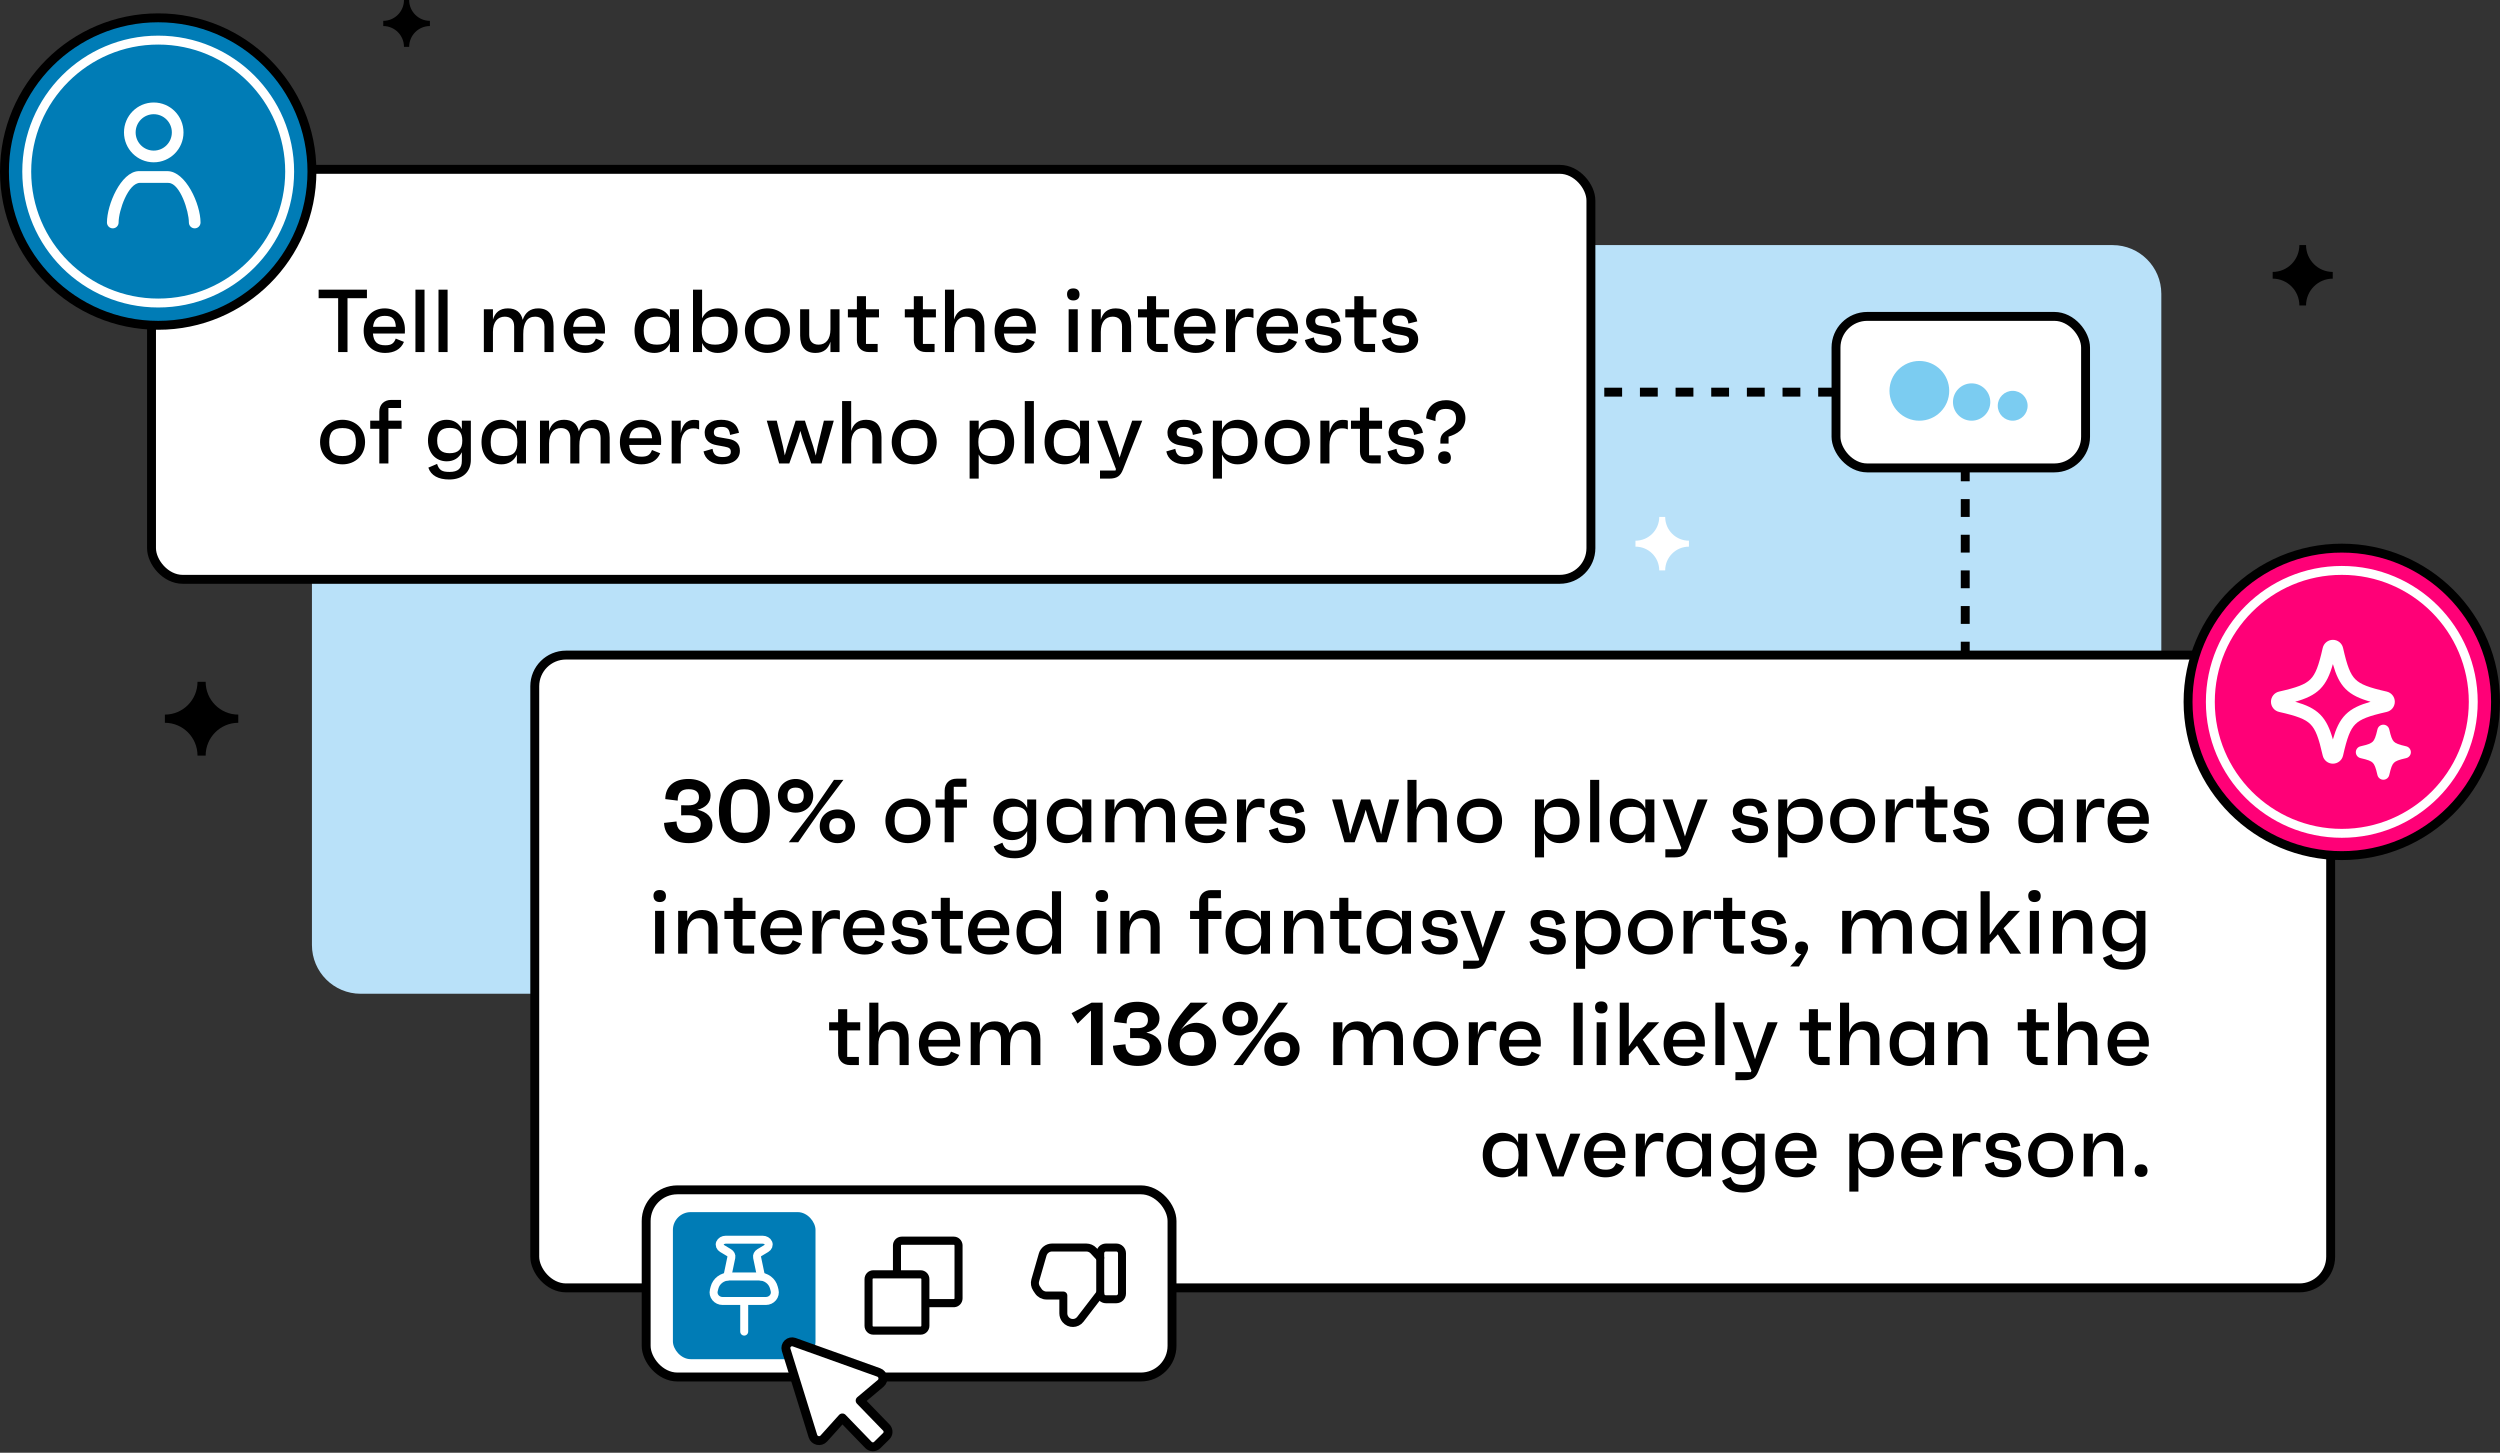
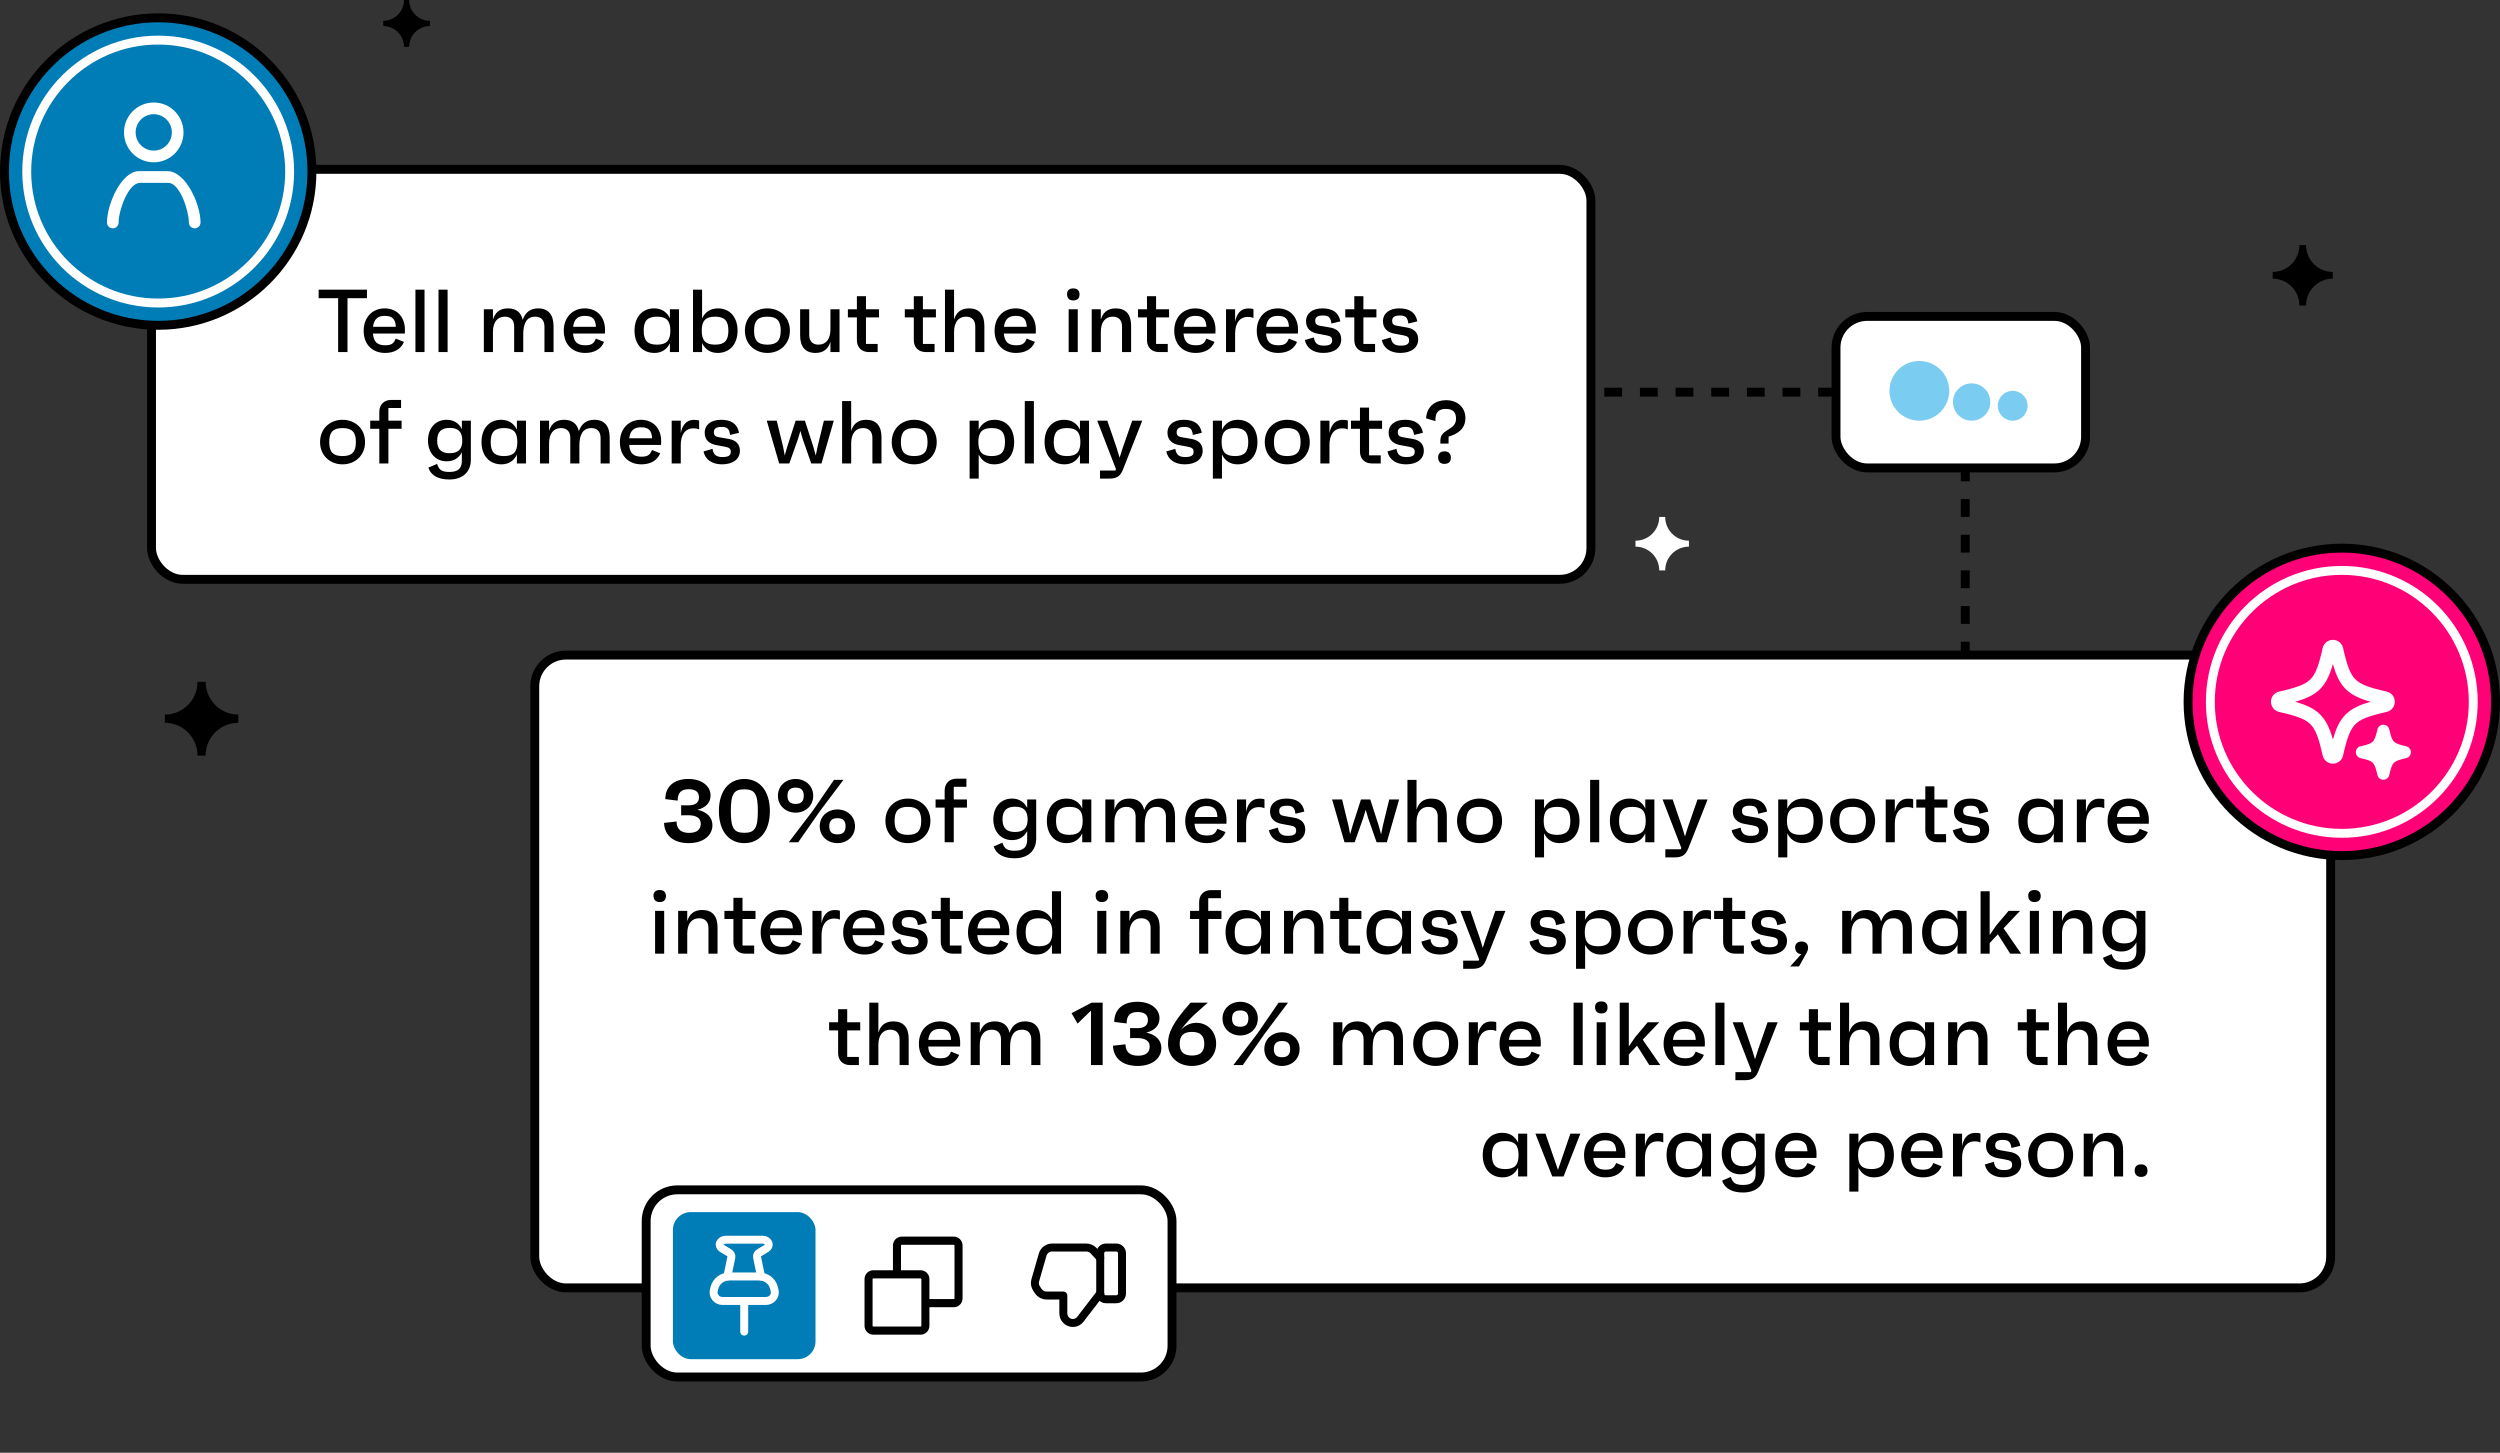
<svg xmlns="http://www.w3.org/2000/svg" width="561" height="326" viewBox="0 0 561 326" fill="none">
  <rect x="0" y="0" width="561" height="326" fill="#333333" stroke="none" />
-   <path d="M70 65.933C70 59.895 74.895 55 80.933 55H474.068C480.105 55 485 59.895 485 65.933V212.068C485 218.105 480.105 223 474.068 223H80.933C74.895 223 70 218.105 70 212.068V65.933Z" fill="#B9E1F9" />
  <rect x="34" y="38" width="323" height="92" rx="7" fill="white" stroke="black" stroke-width="2" />
  <path d="M441 104L441 152" stroke="black" stroke-width="2" stroke-dasharray="4 4" />
  <path d="M412 88H358" stroke="black" stroke-width="2" stroke-dasharray="4 4" />
  <path d="M82.34 65V66.92H77.98V79H75.88V66.92H71.5V65H82.34ZM90.865 74C90.865 74.3 90.865 74.46 90.845 74.84H83.685C83.845 76.7 84.645 77.48 86.445 77.48C87.785 77.48 88.365 77.12 88.805 75.98L90.645 76.72C89.965 78.4 88.385 79.2 86.425 79.2C83.505 79.2 81.605 77.24 81.605 74.22C81.605 71.22 83.565 69.2 86.325 69.2C89.005 69.2 90.865 71.06 90.865 74ZM86.345 70.88C84.745 70.88 83.905 71.66 83.705 73.34H88.825C88.745 71.56 88.005 70.88 86.345 70.88ZM93.224 79V65H95.264V79H93.224ZM98.4 79V65H100.44V79H98.4ZM120.776 69.2C123.036 69.2 124.216 70.6 124.216 73.2V79H122.176V73.32C122.176 71.82 121.396 71.06 120.096 71.06C118.276 71.06 117.416 72.42 117.416 74.98V79H115.376V73.24C115.376 71.8 114.576 71.06 113.276 71.06C111.656 71.06 110.616 72.26 110.616 74.48V79H108.576V69.4H110.616V71.72C111.076 70.18 112.096 69.2 113.976 69.2C115.816 69.2 116.936 70.1 117.296 71.78C117.856 70.1 119.016 69.2 120.776 69.2ZM135.768 74C135.768 74.3 135.768 74.46 135.748 74.84H128.588C128.748 76.7 129.548 77.48 131.348 77.48C132.688 77.48 133.268 77.12 133.708 75.98L135.548 76.72C134.868 78.4 133.288 79.2 131.328 79.2C128.408 79.2 126.508 77.24 126.508 74.22C126.508 71.22 128.468 69.2 131.228 69.2C133.908 69.2 135.768 71.06 135.768 74ZM131.248 70.88C129.648 70.88 128.808 71.66 128.608 73.34H133.728C133.648 71.56 132.908 70.88 131.248 70.88ZM150.326 69.4H152.366V79H150.326V77.02C149.666 78.4 148.466 79.2 146.866 79.2C144.106 79.2 142.386 77.2 142.386 74.2C142.386 71.2 144.086 69.2 146.786 69.2C148.426 69.2 149.666 70 150.326 71.42V69.4ZM147.426 77.34C149.546 77.34 150.426 76.44 150.426 74.2C150.426 71.96 149.546 71.06 147.426 71.06C145.306 71.06 144.446 71.96 144.446 74.2C144.446 76.44 145.306 77.34 147.426 77.34ZM161.089 69.2C163.809 69.2 165.509 71.2 165.509 74.2C165.509 77.2 163.789 79.2 161.029 79.2C159.409 79.2 158.209 78.38 157.549 76.98V79H155.509V65H157.549V71.44C158.209 70.02 159.449 69.2 161.089 69.2ZM160.469 77.34C162.569 77.34 163.449 76.44 163.449 74.2C163.449 71.96 162.569 71.06 160.469 71.06C158.349 71.06 157.469 71.96 157.469 74.2C157.469 76.44 158.349 77.34 160.469 77.34ZM172.192 69.2C174.992 69.2 177.252 71.16 177.252 74.2C177.252 77.24 174.992 79.2 172.192 79.2C169.412 79.2 167.152 77.24 167.152 74.2C167.152 71.16 169.412 69.2 172.192 69.2ZM172.192 77.34C174.312 77.34 175.192 76.44 175.192 74.2C175.192 71.96 174.312 71.06 172.192 71.06C170.072 71.06 169.212 71.96 169.212 74.2C169.212 76.44 170.072 77.34 172.192 77.34ZM186.35 69.4H188.39V79H186.35V76.68C185.89 78.22 184.87 79.2 182.99 79.2C180.73 79.2 179.55 77.84 179.55 75.3V69.4H181.59V75.16C181.59 76.6 182.39 77.34 183.69 77.34C185.31 77.34 186.35 76.14 186.35 73.92V69.4ZM197.245 71.22H194.325V77.18H196.945V79H194.945C193.345 79 192.285 77.94 192.285 76.34V71.22H190.265V69.4H192.285V66.46H194.325V69.4H197.245V71.22ZM210.019 71.22H207.099V77.18H209.719V79H207.719C206.119 79 205.059 77.94 205.059 76.34V71.22H203.039V69.4H205.059V66.46H207.099V69.4H210.019V71.22ZM217.452 69.2C219.712 69.2 220.892 70.56 220.892 73.1V79H218.852V73.24C218.852 71.8 218.052 71.06 216.752 71.06C215.132 71.06 214.092 72.26 214.092 74.48V79H212.052V65H214.092V71.72C214.552 70.18 215.572 69.2 217.452 69.2ZM232.447 74C232.447 74.3 232.447 74.46 232.427 74.84H225.267C225.427 76.7 226.227 77.48 228.027 77.48C229.367 77.48 229.947 77.12 230.387 75.98L232.227 76.72C231.547 78.4 229.967 79.2 228.007 79.2C225.087 79.2 223.187 77.24 223.187 74.22C223.187 71.22 225.147 69.2 227.907 69.2C230.587 69.2 232.447 71.06 232.447 74ZM227.927 70.88C226.327 70.88 225.487 71.66 225.287 73.34H230.407C230.327 71.56 229.587 70.88 227.927 70.88ZM240.846 67.42C239.966 67.42 239.466 66.92 239.446 66.04C239.426 65.18 239.946 64.72 240.846 64.72C241.726 64.72 242.226 65.18 242.246 66.04C242.266 66.92 241.766 67.42 240.846 67.42ZM239.806 79V69.4H241.846V79H239.806ZM250.382 69.2C252.642 69.2 253.822 70.56 253.822 73.1V79H251.782V73.24C251.782 71.8 250.982 71.06 249.682 71.06C248.062 71.06 247.022 72.26 247.022 74.48V79H244.982V69.4H247.022V71.72C247.482 70.18 248.502 69.2 250.382 69.2ZM262.343 71.22H259.423V77.18H262.043V79H260.043C258.443 79 257.383 77.94 257.383 76.34V71.22H255.363V69.4H257.383V66.46H259.423V69.4H262.343V71.22ZM272.76 74C272.76 74.3 272.76 74.46 272.74 74.84H265.58C265.74 76.7 266.54 77.48 268.34 77.48C269.68 77.48 270.26 77.12 270.7 75.98L272.54 76.72C271.86 78.4 270.28 79.2 268.32 79.2C265.4 79.2 263.5 77.24 263.5 74.22C263.5 71.22 265.46 69.2 268.22 69.2C270.9 69.2 272.76 71.06 272.76 74ZM268.24 70.88C266.64 70.88 265.8 71.66 265.6 73.34H270.72C270.64 71.56 269.9 70.88 268.24 70.88ZM280.139 69.22C280.559 69.22 280.979 69.24 281.279 69.38V71.36C280.999 71.24 280.699 71.12 279.979 71.12C278.159 71.12 277.159 72.58 277.159 74.84V79H275.119V69.4H277.159V72.2C277.459 70.66 278.219 69.22 280.139 69.22ZM291.275 74C291.275 74.3 291.275 74.46 291.255 74.84H284.095C284.255 76.7 285.055 77.48 286.855 77.48C288.195 77.48 288.775 77.12 289.215 75.98L291.055 76.72C290.375 78.4 288.795 79.2 286.835 79.2C283.915 79.2 282.015 77.24 282.015 74.22C282.015 71.22 283.975 69.2 286.735 69.2C289.415 69.2 291.275 71.06 291.275 74ZM286.755 70.88C285.155 70.88 284.315 71.66 284.115 73.34H289.235C289.155 71.56 288.415 70.88 286.755 70.88ZM296.954 79.2C294.674 79.2 293.154 78.06 292.814 76.3L294.834 75.72C295.034 77.12 295.754 77.56 297.094 77.56C298.354 77.56 298.934 77.2 298.934 76.42C298.934 75.7 298.654 75.42 297.514 75.22L295.774 74.9C294.234 74.64 293.074 73.82 293.074 72.1C293.074 70.32 294.494 69.2 296.754 69.2C298.994 69.2 300.414 70.1 300.774 72.12L298.774 72.6C298.594 71.08 297.974 70.8 296.834 70.8C295.674 70.8 295.134 71.18 295.134 71.98C295.134 72.64 295.394 72.98 296.314 73.12L298.494 73.5C299.994 73.76 300.974 74.6 300.974 76.14C300.974 78.02 299.434 79.2 296.954 79.2ZM308.866 71.22H305.946V77.18H308.566V79H306.566C304.966 79 303.906 77.94 303.906 76.34V71.22H301.886V69.4H303.906V66.46H305.946V69.4H308.866V71.22ZM314.22 79.2C311.94 79.2 310.42 78.06 310.08 76.3L312.1 75.72C312.3 77.12 313.02 77.56 314.36 77.56C315.62 77.56 316.2 77.2 316.2 76.42C316.2 75.7 315.92 75.42 314.78 75.22L313.04 74.9C311.5 74.64 310.34 73.82 310.34 72.1C310.34 70.32 311.76 69.2 314.02 69.2C316.26 69.2 317.68 70.1 318.04 72.12L316.04 72.6C315.86 71.08 315.24 70.8 314.1 70.8C312.94 70.8 312.4 71.18 312.4 71.98C312.4 72.64 312.66 72.98 313.58 73.12L315.76 73.5C317.26 73.76 318.24 74.6 318.24 76.14C318.24 78.02 316.7 79.2 314.22 79.2ZM76.86 94.2C79.66 94.2 81.92 96.16 81.92 99.2C81.92 102.24 79.66 104.2 76.86 104.2C74.08 104.2 71.82 102.24 71.82 99.2C71.82 96.16 74.08 94.2 76.86 94.2ZM76.86 102.34C78.98 102.34 79.86 101.44 79.86 99.2C79.86 96.96 78.98 96.06 76.86 96.06C74.74 96.06 73.88 96.96 73.88 99.2C73.88 101.44 74.74 102.34 76.86 102.34ZM90.118 94.4V96.22H87.158V104H85.118V96.22H83.078V94.4H85.118V92.4C85.118 90.8 86.178 89.74 87.778 89.74H89.998V91.56H87.158V94.4H90.118ZM103.639 94.4H105.659V103.18C105.659 105.88 103.839 107.6 100.819 107.6C98.379 107.6 96.719 106.72 96.119 104.94L98.079 104.1C98.539 105.54 99.219 105.9 100.879 105.9C102.779 105.9 103.639 105.12 103.639 103.42V101.48C102.999 102.76 101.839 103.52 100.259 103.52C97.739 103.52 96.039 101.62 96.039 98.86C96.039 96.1 97.719 94.2 100.239 94.2C101.819 94.2 102.999 94.98 103.639 96.3V94.4ZM100.899 101.7C102.819 101.7 103.739 100.8 103.739 98.88C103.739 96.94 102.839 96.02 100.919 96.02C98.999 96.02 98.099 96.94 98.099 98.88C98.099 100.8 98.999 101.7 100.899 101.7ZM115.99 94.4H118.03V104H115.99V102.02C115.33 103.4 114.13 104.2 112.53 104.2C109.77 104.2 108.05 102.2 108.05 99.2C108.05 96.2 109.75 94.2 112.45 94.2C114.09 94.2 115.33 95 115.99 96.42V94.4ZM113.09 102.34C115.21 102.34 116.09 101.44 116.09 99.2C116.09 96.96 115.21 96.06 113.09 96.06C110.97 96.06 110.11 96.96 110.11 99.2C110.11 101.44 110.97 102.34 113.09 102.34ZM133.373 94.2C135.633 94.2 136.813 95.6 136.813 98.2V104H134.773V98.32C134.773 96.82 133.993 96.06 132.693 96.06C130.873 96.06 130.013 97.42 130.013 99.98V104H127.973V98.24C127.973 96.8 127.173 96.06 125.873 96.06C124.253 96.06 123.213 97.26 123.213 99.48V104H121.173V94.4H123.213V96.72C123.673 95.18 124.693 94.2 126.573 94.2C128.413 94.2 129.533 95.1 129.893 96.78C130.453 95.1 131.613 94.2 133.373 94.2ZM148.365 99C148.365 99.3 148.365 99.46 148.345 99.84H141.185C141.345 101.7 142.145 102.48 143.945 102.48C145.285 102.48 145.865 102.12 146.305 100.98L148.145 101.72C147.465 103.4 145.885 104.2 143.925 104.2C141.005 104.2 139.105 102.24 139.105 99.22C139.105 96.22 141.065 94.2 143.825 94.2C146.505 94.2 148.365 96.06 148.365 99ZM143.845 95.88C142.245 95.88 141.405 96.66 141.205 98.34H146.325C146.245 96.56 145.505 95.88 143.845 95.88ZM155.744 94.22C156.164 94.22 156.584 94.24 156.884 94.38V96.36C156.604 96.24 156.304 96.12 155.584 96.12C153.764 96.12 152.764 97.58 152.764 99.84V104H150.724V94.4H152.764V97.2C153.064 95.66 153.824 94.22 155.744 94.22ZM162.013 104.2C159.733 104.2 158.213 103.06 157.873 101.3L159.893 100.72C160.093 102.12 160.813 102.56 162.153 102.56C163.413 102.56 163.993 102.2 163.993 101.42C163.993 100.7 163.713 100.42 162.573 100.22L160.833 99.9C159.293 99.64 158.133 98.82 158.133 97.1C158.133 95.32 159.553 94.2 161.813 94.2C164.053 94.2 165.473 95.1 165.833 97.12L163.833 97.6C163.653 96.08 163.033 95.8 161.893 95.8C160.733 95.8 160.193 96.18 160.193 96.98C160.193 97.64 160.453 97.98 161.373 98.12L163.553 98.5C165.053 98.76 166.033 99.6 166.033 101.14C166.033 103.02 164.493 104.2 162.013 104.2ZM184.882 94.4H187.102L184.342 104H182.042L180.122 98.5L179.602 96.7L179.062 98.52L177.122 104H174.842L172.062 94.4H174.302L175.722 100.24L176.102 102.2L176.662 100.24L178.542 94.4H180.622L182.502 100.22L183.062 102.24L183.462 100.24L184.882 94.4ZM194.366 94.2C196.626 94.2 197.806 95.56 197.806 98.1V104H195.766V98.24C195.766 96.8 194.966 96.06 193.666 96.06C192.046 96.06 191.006 97.26 191.006 99.48V104H188.966V90H191.006V96.72C191.466 95.18 192.486 94.2 194.366 94.2ZM205.141 94.2C207.941 94.2 210.201 96.16 210.201 99.2C210.201 102.24 207.941 104.2 205.141 104.2C202.361 104.2 200.101 102.24 200.101 99.2C200.101 96.16 202.361 94.2 205.141 94.2ZM205.141 102.34C207.261 102.34 208.141 101.44 208.141 99.2C208.141 96.96 207.261 96.06 205.141 96.06C203.021 96.06 202.161 96.96 202.161 99.2C202.161 101.44 203.021 102.34 205.141 102.34ZM223.16 94.2C225.88 94.2 227.58 96.2 227.58 99.2C227.58 102.2 225.86 104.2 223.1 104.2C221.48 104.2 220.28 103.38 219.62 101.98V107.4H217.58V94.4H219.62V96.44C220.28 95.02 221.52 94.2 223.16 94.2ZM222.54 102.34C224.64 102.34 225.52 101.44 225.52 99.2C225.52 96.96 224.64 96.06 222.54 96.06C220.42 96.06 219.54 96.96 219.54 99.2C219.54 101.44 220.42 102.34 222.54 102.34ZM229.962 104V90H232.002V104H229.962ZM242.338 94.4H244.378V104H242.338V102.02C241.678 103.4 240.478 104.2 238.878 104.2C236.118 104.2 234.398 102.2 234.398 99.2C234.398 96.2 236.098 94.2 238.798 94.2C240.438 94.2 241.678 95 242.338 96.42V94.4ZM239.438 102.34C241.558 102.34 242.438 101.44 242.438 99.2C242.438 96.96 241.558 96.06 239.438 96.06C237.318 96.06 236.458 96.96 236.458 99.2C236.458 101.44 237.318 102.34 239.438 102.34ZM254.061 94.4H256.321L252.001 105.36C251.421 106.82 250.661 107.4 248.901 107.4H246.841V105.58H250.321L250.441 105.18L250.401 105.22L246.221 94.4H248.481L250.561 100.46L251.241 102.7L251.961 100.44L254.061 94.4ZM265.86 104.2C263.58 104.2 262.06 103.06 261.72 101.3L263.74 100.72C263.94 102.12 264.66 102.56 266 102.56C267.26 102.56 267.84 102.2 267.84 101.42C267.84 100.7 267.56 100.42 266.42 100.22L264.68 99.9C263.14 99.64 261.98 98.82 261.98 97.1C261.98 95.32 263.4 94.2 265.66 94.2C267.9 94.2 269.32 95.1 269.68 97.12L267.68 97.6C267.5 96.08 266.88 95.8 265.74 95.8C264.58 95.8 264.04 96.18 264.04 96.98C264.04 97.64 264.3 97.98 265.22 98.12L267.4 98.5C268.9 98.76 269.88 99.6 269.88 101.14C269.88 103.02 268.34 104.2 265.86 104.2ZM277.749 94.2C280.469 94.2 282.169 96.2 282.169 99.2C282.169 102.2 280.449 104.2 277.689 104.2C276.069 104.2 274.869 103.38 274.209 101.98V107.4H272.169V94.4H274.209V96.44C274.869 95.02 276.109 94.2 277.749 94.2ZM277.129 102.34C279.229 102.34 280.109 101.44 280.109 99.2C280.109 96.96 279.229 96.06 277.129 96.06C275.009 96.06 274.129 96.96 274.129 99.2C274.129 101.44 275.009 102.34 277.129 102.34ZM288.852 94.2C291.652 94.2 293.912 96.16 293.912 99.2C293.912 102.24 291.652 104.2 288.852 104.2C286.072 104.2 283.812 102.24 283.812 99.2C283.812 96.16 286.072 94.2 288.852 94.2ZM288.852 102.34C290.972 102.34 291.852 101.44 291.852 99.2C291.852 96.96 290.972 96.06 288.852 96.06C286.732 96.06 285.872 96.96 285.872 99.2C285.872 101.44 286.732 102.34 288.852 102.34ZM301.31 94.22C301.73 94.22 302.15 94.24 302.45 94.38V96.36C302.17 96.24 301.87 96.12 301.15 96.12C299.33 96.12 298.33 97.58 298.33 99.84V104H296.29V94.4H298.33V97.2C298.63 95.66 299.39 94.22 301.31 94.22ZM310.136 96.22H307.216V102.18H309.836V104H307.836C306.236 104 305.176 102.94 305.176 101.34V96.22H303.156V94.4H305.176V91.46H307.216V94.4H310.136V96.22ZM315.489 104.2C313.209 104.2 311.689 103.06 311.349 101.3L313.369 100.72C313.569 102.12 314.289 102.56 315.629 102.56C316.889 102.56 317.469 102.2 317.469 101.42C317.469 100.7 317.189 100.42 316.049 100.22L314.309 99.9C312.769 99.64 311.609 98.82 311.609 97.1C311.609 95.32 313.029 94.2 315.289 94.2C317.529 94.2 318.949 95.1 319.309 97.12L317.309 97.6C317.129 96.08 316.509 95.8 315.369 95.8C314.209 95.8 313.669 96.18 313.669 96.98C313.669 97.64 313.929 97.98 314.849 98.12L317.029 98.5C318.529 98.76 319.509 99.6 319.509 101.14C319.509 103.02 317.969 104.2 315.489 104.2ZM320.018 93.88C320.158 91.1 322.198 89.8 324.498 89.8C327.038 89.8 328.838 91.42 328.838 93.8C328.838 96.4 326.898 97.42 325.058 97.98V99.54H323.218V98.86C323.218 96.16 326.738 96.64 326.738 93.96C326.738 92.48 326.018 91.76 324.438 91.76C322.978 91.76 321.998 92.42 322.118 94.5L320.018 93.88ZM324.138 104.1C323.238 104.1 322.718 103.58 322.718 102.68C322.698 101.78 323.218 101.28 324.138 101.28C325.058 101.28 325.558 101.78 325.578 102.68C325.598 103.58 325.078 104.1 324.138 104.1Z" fill="black" />
  <rect x="120" y="147" width="403" height="142" rx="7" fill="white" stroke="black" stroke-width="2" />
  <rect x="145" y="267" width="118" height="42" rx="7" fill="white" stroke="black" stroke-width="2" />
  <g clip-path="url(#clip0_211_2712)">
    <path fill-rule="evenodd" clip-rule="evenodd" d="M215.994 279.338C215.916 278.31 215.068 277.5 214.034 277.5H202.343L202.189 277.506C201.175 277.585 200.377 278.445 200.377 279.494V285.044H195.966C194.88 285.044 194 285.936 194 287.037V297.507C194 298.608 194.88 299.5 195.966 299.5H206.594C207.68 299.5 208.56 298.607 208.56 297.507V293.341H214.034L214.187 293.335C215.201 293.256 216 292.396 216 291.348V279.494L215.994 279.338ZM208.56 291.509V287.037C208.56 285.937 207.68 285.044 206.594 285.044H202.184V279.494L202.192 279.442C202.213 279.378 202.272 279.332 202.343 279.332H214.034L214.084 279.34C214.147 279.362 214.193 279.422 214.193 279.494V291.348L214.185 291.399C214.164 291.463 214.104 291.509 214.034 291.509H208.56ZM201.298 286.875H206.594C206.682 286.875 206.754 286.948 206.754 287.037V297.506C206.754 297.595 206.682 297.668 206.594 297.668H195.966C195.878 297.668 195.807 297.596 195.807 297.506V287.037C195.807 286.947 195.878 286.875 195.966 286.875H201.263C201.268 286.875 201.274 286.875 201.28 286.875C201.286 286.875 201.292 286.875 201.298 286.875Z" fill="black" />
  </g>
  <rect x="151" y="272" width="32" height="33" rx="4" fill="#007CB6" />
  <path d="M167 298.813V291.938" stroke="white" stroke-width="1.788" stroke-linecap="round" stroke-linejoin="round" />
  <path fill-rule="evenodd" clip-rule="evenodd" d="M170.32 286.438H163.674C162.089 286.438 160.71 287.478 160.335 288.955L160.182 289.556C160.036 290.13 160.173 290.737 160.553 291.201C160.933 291.666 161.515 291.938 162.13 291.938H171.87C172.485 291.938 173.067 291.666 173.447 291.201C173.827 290.737 173.964 290.13 173.818 289.556L173.665 288.955C173.289 287.475 171.907 286.435 170.32 286.438Z" stroke="white" stroke-width="1.788" stroke-linecap="round" stroke-linejoin="round" />
  <path d="M170.781 286.437L169.887 282.147C169.803 281.742 170.007 281.333 170.418 281.086L171.95 280.167C172.423 279.883 172.617 279.389 172.429 278.94C172.242 278.49 171.717 278.188 171.125 278.188H162.875C162.283 278.188 161.758 278.49 161.571 278.94C161.383 279.389 161.577 279.883 162.05 280.167L163.582 281.086C163.993 281.333 164.197 281.742 164.113 282.147L163.219 286.437" stroke="white" stroke-width="1.788" stroke-linecap="round" stroke-linejoin="round" />
-   <path d="M193.019 314.294L198.906 320.362C199.154 320.626 199.287 320.977 199.278 321.339C199.268 321.701 199.116 322.045 198.854 322.295L196.821 324.292C196.557 324.537 196.21 324.669 195.851 324.663C195.491 324.656 195.149 324.511 194.894 324.258L189.025 318.184L184.866 322.801C184.118 323.63 182.751 323.33 182.42 322.264L176.406 302.884C176.334 302.639 176.331 302.378 176.397 302.132C176.463 301.885 176.596 301.662 176.781 301.486C176.965 301.31 177.195 301.188 177.444 301.134C177.694 301.079 177.953 301.095 178.194 301.178L197.17 307.971C198.216 308.345 198.462 309.713 197.612 310.429L193.019 314.294Z" fill="white" stroke="black" stroke-width="2" stroke-linecap="round" stroke-linejoin="round" />
  <path fill-rule="evenodd" clip-rule="evenodd" d="M248.18 279.944H250.488C251.2 279.944 251.778 280.522 251.778 281.235V290.265C251.778 290.977 251.2 291.555 250.488 291.555H248.18C247.468 291.555 246.889 290.977 246.889 290.265V281.235C246.889 280.522 247.468 279.944 248.18 279.944V279.944Z" stroke="black" stroke-width="1.788" stroke-linecap="round" stroke-linejoin="round" />
  <path d="M246.889 290.245L242.429 296.052C241.599 297.134 239.979 297.161 239.112 296.108V296.108C238.788 295.716 238.612 295.222 238.612 294.714V290.716H234.828C234.094 290.716 233.408 290.349 233 289.739L232.598 289.139C232.237 288.6 232.132 287.929 232.312 287.307L233.973 281.536C234.244 280.593 235.106 279.944 236.086 279.944H243.772C244.384 279.944 244.968 280.199 245.383 280.646L246.889 282.267" stroke="black" stroke-width="1.788" stroke-linecap="round" stroke-linejoin="round" />
  <path d="M156.491 181.72C158.651 182.16 159.871 183.44 159.871 185.18C159.871 187.42 157.891 189.2 154.551 189.2C151.131 189.2 149.111 187.46 149.011 184.66L151.811 184.34C151.851 186.08 152.831 186.9 154.631 186.9C156.291 186.9 157.251 186.22 157.251 184.86C157.251 183.6 156.291 182.9 154.251 182.94L152.851 182.96V180.7L154.311 180.72C156.131 180.76 156.851 180.04 156.851 178.92C156.851 177.72 156.071 177.1 154.551 177.1C152.931 177.1 152.071 177.8 152.071 179.66L149.291 179.32C149.311 176.46 151.271 174.8 154.491 174.8C157.511 174.8 159.451 176.4 159.451 178.52C159.451 180.12 158.371 181.24 156.491 181.72ZM167.02 174.8C170.4 174.8 172.76 177.4 172.76 182C172.76 186.6 170.4 189.2 167.02 189.2C163.66 189.2 161.32 186.6 161.32 182C161.32 177.4 163.66 174.8 167.02 174.8ZM167.02 186.88C169.4 186.88 170.06 185.82 170.06 182C170.06 178.18 169.4 177.12 167.02 177.12C164.66 177.12 164 178.18 164 182C164 185.82 164.66 186.88 167.02 186.88ZM178.546 182.36C176.366 182.36 174.566 180.84 174.566 178.56C174.566 176.32 176.366 174.8 178.546 174.8C180.706 174.8 182.486 176.32 182.486 178.56C182.486 180.84 180.706 182.36 178.546 182.36ZM187.146 175H189.266L183.986 182.02L179.126 189H177.006L182.426 181.88L187.146 175ZM178.546 180.4C179.786 180.4 180.366 179.8 180.366 178.56C180.366 177.34 179.786 176.74 178.546 176.74C177.306 176.74 176.706 177.34 176.706 178.56C176.706 179.8 177.306 180.4 178.546 180.4ZM187.926 189.2C185.746 189.2 183.946 187.68 183.946 185.4C183.946 183.16 185.746 181.64 187.926 181.64C190.086 181.64 191.866 183.16 191.866 185.4C191.866 187.68 190.086 189.2 187.926 189.2ZM187.926 187.24C189.166 187.24 189.746 186.66 189.746 185.4C189.746 184.18 189.166 183.6 187.926 183.6C186.686 183.6 186.086 184.18 186.086 185.4C186.086 186.66 186.686 187.24 187.926 187.24ZM203.723 179.2C206.523 179.2 208.783 181.16 208.783 184.2C208.783 187.24 206.523 189.2 203.723 189.2C200.943 189.2 198.683 187.24 198.683 184.2C198.683 181.16 200.943 179.2 203.723 179.2ZM203.723 187.34C205.843 187.34 206.723 186.44 206.723 184.2C206.723 181.96 205.843 181.06 203.723 181.06C201.603 181.06 200.743 181.96 200.743 184.2C200.743 186.44 201.603 187.34 203.723 187.34ZM216.982 179.4V181.22H214.022V189H211.982V181.22H209.942V179.4H211.982V177.4C211.982 175.8 213.042 174.74 214.642 174.74H216.862V176.56H214.022V179.4H216.982ZM230.502 179.4H232.522V188.18C232.522 190.88 230.702 192.6 227.682 192.6C225.242 192.6 223.582 191.72 222.982 189.94L224.942 189.1C225.402 190.54 226.082 190.9 227.742 190.9C229.642 190.9 230.502 190.12 230.502 188.42V186.48C229.862 187.76 228.702 188.52 227.122 188.52C224.602 188.52 222.902 186.62 222.902 183.86C222.902 181.1 224.582 179.2 227.102 179.2C228.682 179.2 229.862 179.98 230.502 181.3V179.4ZM227.762 186.7C229.682 186.7 230.602 185.8 230.602 183.88C230.602 181.94 229.702 181.02 227.782 181.02C225.862 181.02 224.962 181.94 224.962 183.88C224.962 185.8 225.862 186.7 227.762 186.7ZM242.854 179.4H244.894V189H242.854V187.02C242.194 188.4 240.994 189.2 239.394 189.2C236.634 189.2 234.914 187.2 234.914 184.2C234.914 181.2 236.614 179.2 239.314 179.2C240.954 179.2 242.194 180 242.854 181.42V179.4ZM239.954 187.34C242.074 187.34 242.954 186.44 242.954 184.2C242.954 181.96 242.074 181.06 239.954 181.06C237.834 181.06 236.974 181.96 236.974 184.2C236.974 186.44 237.834 187.34 239.954 187.34ZM260.237 179.2C262.497 179.2 263.677 180.6 263.677 183.2V189H261.637V183.32C261.637 181.82 260.857 181.06 259.557 181.06C257.737 181.06 256.877 182.42 256.877 184.98V189H254.837V183.24C254.837 181.8 254.037 181.06 252.737 181.06C251.117 181.06 250.077 182.26 250.077 184.48V189H248.037V179.4H250.077V181.72C250.537 180.18 251.557 179.2 253.437 179.2C255.277 179.2 256.397 180.1 256.757 181.78C257.317 180.1 258.477 179.2 260.237 179.2ZM275.228 184C275.228 184.3 275.228 184.46 275.208 184.84H268.048C268.208 186.7 269.008 187.48 270.808 187.48C272.148 187.48 272.728 187.12 273.168 185.98L275.008 186.72C274.328 188.4 272.748 189.2 270.788 189.2C267.868 189.2 265.968 187.24 265.968 184.22C265.968 181.22 267.928 179.2 270.688 179.2C273.368 179.2 275.228 181.06 275.228 184ZM270.708 180.88C269.108 180.88 268.268 181.66 268.068 183.34H273.188C273.108 181.56 272.368 180.88 270.708 180.88ZM282.607 179.22C283.027 179.22 283.447 179.24 283.747 179.38V181.36C283.467 181.24 283.167 181.12 282.447 181.12C280.627 181.12 279.627 182.58 279.627 184.84V189H277.587V179.4H279.627V182.2C279.927 180.66 280.687 179.22 282.607 179.22ZM288.876 189.2C286.596 189.2 285.076 188.06 284.736 186.3L286.756 185.72C286.956 187.12 287.676 187.56 289.016 187.56C290.276 187.56 290.856 187.2 290.856 186.42C290.856 185.7 290.576 185.42 289.436 185.22L287.696 184.9C286.156 184.64 284.996 183.82 284.996 182.1C284.996 180.32 286.416 179.2 288.676 179.2C290.916 179.2 292.336 180.1 292.696 182.12L290.696 182.6C290.516 181.08 289.896 180.8 288.756 180.8C287.596 180.8 287.056 181.18 287.056 181.98C287.056 182.64 287.316 182.98 288.236 183.12L290.416 183.5C291.916 183.76 292.896 184.6 292.896 186.14C292.896 188.02 291.356 189.2 288.876 189.2ZM311.745 179.4H313.965L311.205 189H308.905L306.985 183.5L306.465 181.7L305.925 183.52L303.985 189H301.705L298.925 179.4H301.165L302.585 185.24L302.965 187.2L303.525 185.24L305.405 179.4H307.485L309.365 185.22L309.925 187.24L310.325 185.24L311.745 179.4ZM321.23 179.2C323.49 179.2 324.67 180.56 324.67 183.1V189H322.63V183.24C322.63 181.8 321.83 181.06 320.53 181.06C318.91 181.06 317.87 182.26 317.87 184.48V189H315.83V175H317.87V181.72C318.33 180.18 319.35 179.2 321.23 179.2ZM332.005 179.2C334.805 179.2 337.065 181.16 337.065 184.2C337.065 187.24 334.805 189.2 332.005 189.2C329.225 189.2 326.965 187.24 326.965 184.2C326.965 181.16 329.225 179.2 332.005 179.2ZM332.005 187.34C334.125 187.34 335.005 186.44 335.005 184.2C335.005 181.96 334.125 181.06 332.005 181.06C329.885 181.06 329.025 181.96 329.025 184.2C329.025 186.44 329.885 187.34 332.005 187.34ZM350.023 179.2C352.743 179.2 354.443 181.2 354.443 184.2C354.443 187.2 352.723 189.2 349.963 189.2C348.343 189.2 347.143 188.38 346.483 186.98V192.4H344.443V179.4H346.483V181.44C347.143 180.02 348.383 179.2 350.023 179.2ZM349.403 187.34C351.503 187.34 352.383 186.44 352.383 184.2C352.383 181.96 351.503 181.06 349.403 181.06C347.283 181.06 346.403 181.96 346.403 184.2C346.403 186.44 347.283 187.34 349.403 187.34ZM356.826 189V175H358.866V189H356.826ZM369.201 179.4H371.241V189H369.201V187.02C368.541 188.4 367.341 189.2 365.741 189.2C362.981 189.2 361.261 187.2 361.261 184.2C361.261 181.2 362.961 179.2 365.661 179.2C367.301 179.2 368.541 180 369.201 181.42V179.4ZM366.301 187.34C368.421 187.34 369.301 186.44 369.301 184.2C369.301 181.96 368.421 181.06 366.301 181.06C364.181 181.06 363.321 181.96 363.321 184.2C363.321 186.44 364.181 187.34 366.301 187.34ZM380.924 179.4H383.184L378.864 190.36C378.284 191.82 377.524 192.4 375.764 192.4H373.704V190.58H377.184L377.304 190.18L377.264 190.22L373.084 179.4H375.344L377.424 185.46L378.104 187.7L378.824 185.44L380.924 179.4ZM392.724 189.2C390.444 189.2 388.924 188.06 388.584 186.3L390.604 185.72C390.804 187.12 391.524 187.56 392.864 187.56C394.124 187.56 394.704 187.2 394.704 186.42C394.704 185.7 394.424 185.42 393.284 185.22L391.544 184.9C390.004 184.64 388.844 183.82 388.844 182.1C388.844 180.32 390.264 179.2 392.524 179.2C394.764 179.2 396.184 180.1 396.544 182.12L394.544 182.6C394.364 181.08 393.744 180.8 392.604 180.8C391.444 180.8 390.904 181.18 390.904 181.98C390.904 182.64 391.164 182.98 392.084 183.12L394.264 183.5C395.764 183.76 396.744 184.6 396.744 186.14C396.744 188.02 395.204 189.2 392.724 189.2ZM404.613 179.2C407.333 179.2 409.033 181.2 409.033 184.2C409.033 187.2 407.313 189.2 404.553 189.2C402.933 189.2 401.733 188.38 401.073 186.98V192.4H399.033V179.4H401.073V181.44C401.733 180.02 402.973 179.2 404.613 179.2ZM403.993 187.34C406.093 187.34 406.973 186.44 406.973 184.2C406.973 181.96 406.093 181.06 403.993 181.06C401.873 181.06 400.993 181.96 400.993 184.2C400.993 186.44 401.873 187.34 403.993 187.34ZM415.715 179.2C418.515 179.2 420.775 181.16 420.775 184.2C420.775 187.24 418.515 189.2 415.715 189.2C412.935 189.2 410.675 187.24 410.675 184.2C410.675 181.16 412.935 179.2 415.715 179.2ZM415.715 187.34C417.835 187.34 418.715 186.44 418.715 184.2C418.715 181.96 417.835 181.06 415.715 181.06C413.595 181.06 412.735 181.96 412.735 184.2C412.735 186.44 413.595 187.34 415.715 187.34ZM428.174 179.22C428.594 179.22 429.014 179.24 429.314 179.38V181.36C429.034 181.24 428.734 181.12 428.014 181.12C426.194 181.12 425.194 182.58 425.194 184.84V189H423.154V179.4H425.194V182.2C425.494 180.66 426.254 179.22 428.174 179.22ZM436.999 181.22H434.079V187.18H436.699V189H434.699C433.099 189 432.039 187.94 432.039 186.34V181.22H430.019V179.4H432.039V176.46H434.079V179.4H436.999V181.22ZM442.353 189.2C440.073 189.2 438.553 188.06 438.213 186.3L440.233 185.72C440.433 187.12 441.153 187.56 442.493 187.56C443.753 187.56 444.333 187.2 444.333 186.42C444.333 185.7 444.053 185.42 442.913 185.22L441.173 184.9C439.633 184.64 438.473 183.82 438.473 182.1C438.473 180.32 439.893 179.2 442.153 179.2C444.393 179.2 445.813 180.1 446.173 182.12L444.173 182.6C443.993 181.08 443.373 180.8 442.233 180.8C441.073 180.8 440.533 181.18 440.533 181.98C440.533 182.64 440.793 182.98 441.713 183.12L443.893 183.5C445.393 183.76 446.373 184.6 446.373 186.14C446.373 188.02 444.833 189.2 442.353 189.2ZM460.862 179.4H462.902V189H460.862V187.02C460.202 188.4 459.002 189.2 457.402 189.2C454.642 189.2 452.922 187.2 452.922 184.2C452.922 181.2 454.622 179.2 457.322 179.2C458.962 179.2 460.202 180 460.862 181.42V179.4ZM457.962 187.34C460.082 187.34 460.962 186.44 460.962 184.2C460.962 181.96 460.082 181.06 457.962 181.06C455.842 181.06 454.982 181.96 454.982 184.2C454.982 186.44 455.842 187.34 457.962 187.34ZM471.064 179.22C471.484 179.22 471.904 179.24 472.204 179.38V181.36C471.924 181.24 471.624 181.12 470.904 181.12C469.084 181.12 468.084 182.58 468.084 184.84V189H466.044V179.4H468.084V182.2C468.384 180.66 469.144 179.22 471.064 179.22ZM482.201 184C482.201 184.3 482.201 184.46 482.181 184.84H475.021C475.181 186.7 475.981 187.48 477.781 187.48C479.121 187.48 479.701 187.12 480.141 185.98L481.981 186.72C481.301 188.4 479.721 189.2 477.761 189.2C474.841 189.2 472.941 187.24 472.941 184.22C472.941 181.22 474.901 179.2 477.661 179.2C480.341 179.2 482.201 181.06 482.201 184ZM477.681 180.88C476.081 180.88 475.241 181.66 475.041 183.34H480.161C480.081 181.56 479.341 180.88 477.681 180.88ZM148.041 202.42C147.161 202.42 146.661 201.92 146.641 201.04C146.621 200.18 147.141 199.72 148.041 199.72C148.921 199.72 149.421 200.18 149.441 201.04C149.461 201.92 148.961 202.42 148.041 202.42ZM147.001 214V204.4H149.041V214H147.001ZM157.577 204.2C159.837 204.2 161.017 205.56 161.017 208.1V214H158.977V208.24C158.977 206.8 158.177 206.06 156.877 206.06C155.257 206.06 154.217 207.26 154.217 209.48V214H152.177V204.4H154.217V206.72C154.677 205.18 155.697 204.2 157.577 204.2ZM169.538 206.22H166.618V212.18H169.238V214H167.238C165.638 214 164.578 212.94 164.578 211.34V206.22H162.558V204.4H164.578V201.46H166.618V204.4H169.538V206.22ZM179.955 209C179.955 209.3 179.955 209.46 179.935 209.84H172.775C172.935 211.7 173.735 212.48 175.535 212.48C176.875 212.48 177.455 212.12 177.895 210.98L179.735 211.72C179.055 213.4 177.475 214.2 175.515 214.2C172.595 214.2 170.695 212.24 170.695 209.22C170.695 206.22 172.655 204.2 175.415 204.2C178.095 204.2 179.955 206.06 179.955 209ZM175.435 205.88C173.835 205.88 172.995 206.66 172.795 208.34H177.915C177.835 206.56 177.095 205.88 175.435 205.88ZM187.334 204.22C187.754 204.22 188.174 204.24 188.474 204.38V206.36C188.194 206.24 187.894 206.12 187.174 206.12C185.354 206.12 184.354 207.58 184.354 209.84V214H182.314V204.4H184.354V207.2C184.654 205.66 185.414 204.22 187.334 204.22ZM198.471 209C198.471 209.3 198.471 209.46 198.451 209.84H191.291C191.451 211.7 192.251 212.48 194.051 212.48C195.391 212.48 195.971 212.12 196.411 210.98L198.251 211.72C197.571 213.4 195.991 214.2 194.031 214.2C191.111 214.2 189.211 212.24 189.211 209.22C189.211 206.22 191.171 204.2 193.931 204.2C196.611 204.2 198.471 206.06 198.471 209ZM193.951 205.88C192.351 205.88 191.511 206.66 191.311 208.34H196.431C196.351 206.56 195.611 205.88 193.951 205.88ZM204.15 214.2C201.87 214.2 200.35 213.06 200.01 211.3L202.03 210.72C202.23 212.12 202.95 212.56 204.29 212.56C205.55 212.56 206.13 212.2 206.13 211.42C206.13 210.7 205.85 210.42 204.71 210.22L202.97 209.9C201.43 209.64 200.27 208.82 200.27 207.1C200.27 205.32 201.69 204.2 203.95 204.2C206.19 204.2 207.61 205.1 207.97 207.12L205.97 207.6C205.79 206.08 205.17 205.8 204.03 205.8C202.87 205.8 202.33 206.18 202.33 206.98C202.33 207.64 202.59 207.98 203.51 208.12L205.69 208.5C207.19 208.76 208.17 209.6 208.17 211.14C208.17 213.02 206.63 214.2 204.15 214.2ZM216.062 206.22H213.142V212.18H215.762V214H213.762C212.162 214 211.102 212.94 211.102 211.34V206.22H209.082V204.4H211.102V201.46H213.142V204.4H216.062V206.22ZM226.478 209C226.478 209.3 226.478 209.46 226.458 209.84H219.298C219.458 211.7 220.258 212.48 222.058 212.48C223.398 212.48 223.978 212.12 224.418 210.98L226.258 211.72C225.578 213.4 223.998 214.2 222.038 214.2C219.118 214.2 217.218 212.24 217.218 209.22C217.218 206.22 219.178 204.2 221.938 204.2C224.618 204.2 226.478 206.06 226.478 209ZM221.958 205.88C220.358 205.88 219.518 206.66 219.318 208.34H224.438C224.358 206.56 223.618 205.88 221.958 205.88ZM236.057 200H238.097V214H236.057V211.98C235.397 213.38 234.197 214.2 232.577 214.2C229.817 214.2 228.097 212.2 228.097 209.2C228.097 206.2 229.797 204.2 232.517 204.2C234.157 204.2 235.397 205.02 236.057 206.44V200ZM233.137 212.34C235.257 212.34 236.137 211.44 236.137 209.2C236.137 206.96 235.257 206.06 233.137 206.06C231.037 206.06 230.157 206.96 230.157 209.2C230.157 211.44 231.037 212.34 233.137 212.34ZM247.26 202.42C246.38 202.42 245.88 201.92 245.86 201.04C245.84 200.18 246.36 199.72 247.26 199.72C248.14 199.72 248.64 200.18 248.66 201.04C248.68 201.92 248.18 202.42 247.26 202.42ZM246.22 214V204.4H248.26V214H246.22ZM256.796 204.2C259.056 204.2 260.236 205.56 260.236 208.1V214H258.196V208.24C258.196 206.8 257.396 206.06 256.096 206.06C254.476 206.06 253.436 207.26 253.436 209.48V214H251.396V204.4H253.436V206.72C253.896 205.18 254.916 204.2 256.796 204.2ZM274.091 204.4V206.22H271.131V214H269.091V206.22H267.051V204.4H269.091V202.4C269.091 200.8 270.151 199.74 271.751 199.74H273.971V201.56H271.131V204.4H274.091ZM282.951 204.4H284.991V214H282.951V212.02C282.291 213.4 281.091 214.2 279.491 214.2C276.731 214.2 275.011 212.2 275.011 209.2C275.011 206.2 276.711 204.2 279.411 204.2C281.051 204.2 282.291 205 282.951 206.42V204.4ZM280.051 212.34C282.171 212.34 283.051 211.44 283.051 209.2C283.051 206.96 282.171 206.06 280.051 206.06C277.931 206.06 277.071 206.96 277.071 209.2C277.071 211.44 277.931 212.34 280.051 212.34ZM293.534 204.2C295.794 204.2 296.974 205.56 296.974 208.1V214H294.934V208.24C294.934 206.8 294.134 206.06 292.834 206.06C291.214 206.06 290.174 207.26 290.174 209.48V214H288.134V204.4H290.174V206.72C290.634 205.18 291.654 204.2 293.534 204.2ZM305.495 206.22H302.575V212.18H305.195V214H303.195C301.595 214 300.535 212.94 300.535 211.34V206.22H298.515V204.4H300.535V201.46H302.575V204.4H305.495V206.22ZM314.592 204.4H316.632V214H314.592V212.02C313.932 213.4 312.732 214.2 311.132 214.2C308.372 214.2 306.652 212.2 306.652 209.2C306.652 206.2 308.352 204.2 311.052 204.2C312.692 204.2 313.932 205 314.592 206.42V204.4ZM311.692 212.34C313.812 212.34 314.692 211.44 314.692 209.2C314.692 206.96 313.812 206.06 311.692 206.06C309.572 206.06 308.712 206.96 308.712 209.2C308.712 211.44 309.572 212.34 311.692 212.34ZM323.095 214.2C320.815 214.2 319.295 213.06 318.955 211.3L320.975 210.72C321.175 212.12 321.895 212.56 323.235 212.56C324.495 212.56 325.075 212.2 325.075 211.42C325.075 210.7 324.795 210.42 323.655 210.22L321.915 209.9C320.375 209.64 319.215 208.82 319.215 207.1C319.215 205.32 320.635 204.2 322.895 204.2C325.135 204.2 326.555 205.1 326.915 207.12L324.915 207.6C324.735 206.08 324.115 205.8 322.975 205.8C321.815 205.8 321.275 206.18 321.275 206.98C321.275 207.64 321.535 207.98 322.455 208.12L324.635 208.5C326.135 208.76 327.115 209.6 327.115 211.14C327.115 213.02 325.575 214.2 323.095 214.2ZM335.553 204.4H337.813L333.493 215.36C332.913 216.82 332.153 217.4 330.393 217.4H328.333V215.58H331.813L331.933 215.18L331.893 215.22L327.713 204.4H329.973L332.053 210.46L332.733 212.7L333.453 210.44L335.553 204.4ZM347.353 214.2C345.073 214.2 343.553 213.06 343.213 211.3L345.233 210.72C345.433 212.12 346.153 212.56 347.493 212.56C348.753 212.56 349.333 212.2 349.333 211.42C349.333 210.7 349.053 210.42 347.913 210.22L346.173 209.9C344.633 209.64 343.473 208.82 343.473 207.1C343.473 205.32 344.893 204.2 347.153 204.2C349.393 204.2 350.813 205.1 351.173 207.12L349.173 207.6C348.993 206.08 348.373 205.8 347.233 205.8C346.073 205.8 345.533 206.18 345.533 206.98C345.533 207.64 345.793 207.98 346.713 208.12L348.893 208.5C350.393 208.76 351.373 209.6 351.373 211.14C351.373 213.02 349.833 214.2 347.353 214.2ZM359.242 204.2C361.962 204.2 363.662 206.2 363.662 209.2C363.662 212.2 361.942 214.2 359.182 214.2C357.562 214.2 356.362 213.38 355.702 211.98V217.4H353.662V204.4H355.702V206.44C356.362 205.02 357.602 204.2 359.242 204.2ZM358.622 212.34C360.722 212.34 361.602 211.44 361.602 209.2C361.602 206.96 360.722 206.06 358.622 206.06C356.502 206.06 355.622 206.96 355.622 209.2C355.622 211.44 356.502 212.34 358.622 212.34ZM370.344 204.2C373.144 204.2 375.404 206.16 375.404 209.2C375.404 212.24 373.144 214.2 370.344 214.2C367.564 214.2 365.304 212.24 365.304 209.2C365.304 206.16 367.564 204.2 370.344 204.2ZM370.344 212.34C372.464 212.34 373.344 211.44 373.344 209.2C373.344 206.96 372.464 206.06 370.344 206.06C368.224 206.06 367.364 206.96 367.364 209.2C367.364 211.44 368.224 212.34 370.344 212.34ZM382.803 204.22C383.223 204.22 383.643 204.24 383.943 204.38V206.36C383.663 206.24 383.363 206.12 382.643 206.12C380.823 206.12 379.823 207.58 379.823 209.84V214H377.783V204.4H379.823V207.2C380.123 205.66 380.883 204.22 382.803 204.22ZM391.628 206.22H388.708V212.18H391.328V214H389.328C387.728 214 386.668 212.94 386.668 211.34V206.22H384.648V204.4H386.668V201.46H388.708V204.4H391.628V206.22ZM396.982 214.2C394.702 214.2 393.182 213.06 392.842 211.3L394.862 210.72C395.062 212.12 395.782 212.56 397.122 212.56C398.382 212.56 398.962 212.2 398.962 211.42C398.962 210.7 398.682 210.42 397.542 210.22L395.802 209.9C394.262 209.64 393.102 208.82 393.102 207.1C393.102 205.32 394.522 204.2 396.782 204.2C399.022 204.2 400.442 205.1 400.802 207.12L398.802 207.6C398.622 206.08 398.002 205.8 396.862 205.8C395.702 205.8 395.162 206.18 395.162 206.98C395.162 207.64 395.422 207.98 396.342 208.12L398.522 208.5C400.022 208.76 401.002 209.6 401.002 211.14C401.002 213.02 399.462 214.2 396.982 214.2ZM404.29 211.28C405.19 211.28 405.71 211.78 405.73 212.66C405.73 212.94 405.69 213.3 405.35 213.92L403.69 216.88H401.71L404.21 214.1C403.39 214.08 402.85 213.5 402.83 212.66C402.81 211.78 403.35 211.28 404.29 211.28ZM425.588 204.2C427.848 204.2 429.028 205.6 429.028 208.2V214H426.988V208.32C426.988 206.82 426.208 206.06 424.908 206.06C423.088 206.06 422.228 207.42 422.228 209.98V214H420.188V208.24C420.188 206.8 419.388 206.06 418.088 206.06C416.468 206.06 415.428 207.26 415.428 209.48V214H413.388V204.4H415.428V206.72C415.888 205.18 416.908 204.2 418.788 204.2C420.628 204.2 421.748 205.1 422.108 206.78C422.668 205.1 423.828 204.2 425.588 204.2ZM439.26 204.4H441.3V214H439.26V212.02C438.6 213.4 437.4 214.2 435.8 214.2C433.04 214.2 431.32 212.2 431.32 209.2C431.32 206.2 433.02 204.2 435.72 204.2C437.36 204.2 438.6 205 439.26 206.42V204.4ZM436.36 212.34C438.48 212.34 439.36 211.44 439.36 209.2C439.36 206.96 438.48 206.06 436.36 206.06C434.24 206.06 433.38 206.96 433.38 209.2C433.38 211.44 434.24 212.34 436.36 212.34ZM451.083 214L448.323 209.66L446.483 211.62V214H444.443V200H446.483V209.82L447.923 207.72L450.723 204.4H453.303L449.603 208.3L453.543 214H451.083ZM456.538 202.42C455.658 202.42 455.158 201.92 455.138 201.04C455.118 200.18 455.638 199.72 456.538 199.72C457.418 199.72 457.918 200.18 457.938 201.04C457.958 201.92 457.458 202.42 456.538 202.42ZM455.498 214V204.4H457.538V214H455.498ZM466.073 204.2C468.333 204.2 469.513 205.56 469.513 208.1V214H467.473V208.24C467.473 206.8 466.673 206.06 465.373 206.06C463.753 206.06 462.713 207.26 462.713 209.48V214H460.673V204.4H462.713V206.72C463.173 205.18 464.193 204.2 466.073 204.2ZM479.408 204.4H481.428V213.18C481.428 215.88 479.608 217.6 476.588 217.6C474.148 217.6 472.488 216.72 471.888 214.94L473.848 214.1C474.308 215.54 474.988 215.9 476.648 215.9C478.548 215.9 479.408 215.12 479.408 213.42V211.48C478.768 212.76 477.608 213.52 476.028 213.52C473.508 213.52 471.808 211.62 471.808 208.86C471.808 206.1 473.488 204.2 476.008 204.2C477.588 204.2 478.768 204.98 479.408 206.3V204.4ZM476.668 211.7C478.588 211.7 479.508 210.8 479.508 208.88C479.508 206.94 478.608 206.02 476.688 206.02C474.768 206.02 473.868 206.94 473.868 208.88C473.868 210.8 474.768 211.7 476.668 211.7ZM193.034 231.22H190.114V237.18H192.734V239H190.734C189.134 239 188.074 237.94 188.074 236.34V231.22H186.054V229.4H188.074V226.46H190.114V229.4H193.034V231.22ZM200.468 229.2C202.728 229.2 203.908 230.56 203.908 233.1V239H201.868V233.24C201.868 231.8 201.068 231.06 199.768 231.06C198.148 231.06 197.108 232.26 197.108 234.48V239H195.068V225H197.108V231.72C197.568 230.18 198.588 229.2 200.468 229.2ZM215.463 234C215.463 234.3 215.463 234.46 215.443 234.84H208.283C208.443 236.7 209.243 237.48 211.043 237.48C212.383 237.48 212.963 237.12 213.403 235.98L215.243 236.72C214.563 238.4 212.983 239.2 211.023 239.2C208.103 239.2 206.203 237.24 206.203 234.22C206.203 231.22 208.163 229.2 210.923 229.2C213.603 229.2 215.463 231.06 215.463 234ZM210.943 230.88C209.343 230.88 208.503 231.66 208.303 233.34H213.423C213.343 231.56 212.603 230.88 210.943 230.88ZM230.022 229.2C232.282 229.2 233.462 230.6 233.462 233.2V239H231.422V233.32C231.422 231.82 230.642 231.06 229.342 231.06C227.522 231.06 226.662 232.42 226.662 234.98V239H224.622V233.24C224.622 231.8 223.822 231.06 222.522 231.06C220.902 231.06 219.862 232.26 219.862 234.48V239H217.822V229.4H219.862V231.72C220.322 230.18 221.342 229.2 223.222 229.2C225.062 229.2 226.182 230.1 226.542 231.78C227.102 230.1 228.262 229.2 230.022 229.2ZM244.954 225H247.434V239H244.814V226.78L241.814 229.7L240.454 227.36L244.954 225ZM257.233 231.72C259.393 232.16 260.613 233.44 260.613 235.18C260.613 237.42 258.633 239.2 255.293 239.2C251.873 239.2 249.853 237.46 249.753 234.66L252.553 234.34C252.593 236.08 253.573 236.9 255.373 236.9C257.033 236.9 257.993 236.22 257.993 234.86C257.993 233.6 257.033 232.9 254.993 232.94L253.593 232.96V230.7L255.053 230.72C256.873 230.76 257.593 230.04 257.593 228.92C257.593 227.72 256.813 227.1 255.293 227.1C253.673 227.1 252.813 227.8 252.813 229.66L250.033 229.32C250.053 226.46 252.013 224.8 255.233 224.8C258.253 224.8 260.193 226.4 260.193 228.52C260.193 230.12 259.113 231.24 257.233 231.72ZM268.502 229.52C270.882 229.52 272.902 231.38 272.902 234.2C272.902 237.24 270.542 239.2 267.462 239.2C264.382 239.2 262.102 237.2 262.102 234.18C262.102 231.82 263.062 229.6 267.162 225H271.042C268.582 227.24 267.362 227.98 264.962 231.12C266.182 229.88 267.362 229.52 268.502 229.52ZM267.482 236.86C269.362 236.86 270.242 236.02 270.242 234.24C270.242 232.4 269.362 231.56 267.462 231.56C265.602 231.56 264.722 232.4 264.722 234.22C264.722 236.02 265.602 236.86 267.482 236.86ZM278.312 232.36C276.132 232.36 274.332 230.84 274.332 228.56C274.332 226.32 276.132 224.8 278.312 224.8C280.472 224.8 282.252 226.32 282.252 228.56C282.252 230.84 280.472 232.36 278.312 232.36ZM286.912 225H289.032L283.752 232.02L278.892 239H276.772L282.192 231.88L286.912 225ZM278.312 230.4C279.552 230.4 280.132 229.8 280.132 228.56C280.132 227.34 279.552 226.74 278.312 226.74C277.072 226.74 276.472 227.34 276.472 228.56C276.472 229.8 277.072 230.4 278.312 230.4ZM287.692 239.2C285.512 239.2 283.712 237.68 283.712 235.4C283.712 233.16 285.512 231.64 287.692 231.64C289.852 231.64 291.632 233.16 291.632 235.4C291.632 237.68 289.852 239.2 287.692 239.2ZM287.692 237.24C288.932 237.24 289.512 236.66 289.512 235.4C289.512 234.18 288.932 233.6 287.692 233.6C286.452 233.6 285.852 234.18 285.852 235.4C285.852 236.66 286.452 237.24 287.692 237.24ZM311.389 229.2C313.649 229.2 314.829 230.6 314.829 233.2V239H312.789V233.32C312.789 231.82 312.009 231.06 310.709 231.06C308.889 231.06 308.029 232.42 308.029 234.98V239H305.989V233.24C305.989 231.8 305.189 231.06 303.889 231.06C302.269 231.06 301.229 232.26 301.229 234.48V239H299.189V229.4H301.229V231.72C301.689 230.18 302.709 229.2 304.589 229.2C306.429 229.2 307.549 230.1 307.909 231.78C308.469 230.1 309.629 229.2 311.389 229.2ZM322.161 229.2C324.961 229.2 327.221 231.16 327.221 234.2C327.221 237.24 324.961 239.2 322.161 239.2C319.381 239.2 317.121 237.24 317.121 234.2C317.121 231.16 319.381 229.2 322.161 229.2ZM322.161 237.34C324.281 237.34 325.161 236.44 325.161 234.2C325.161 231.96 324.281 231.06 322.161 231.06C320.041 231.06 319.181 231.96 319.181 234.2C319.181 236.44 320.041 237.34 322.161 237.34ZM334.619 229.22C335.039 229.22 335.459 229.24 335.759 229.38V231.36C335.479 231.24 335.179 231.12 334.459 231.12C332.639 231.12 331.639 232.58 331.639 234.84V239H329.599V229.4H331.639V232.2C331.939 230.66 332.699 229.22 334.619 229.22ZM345.756 234C345.756 234.3 345.756 234.46 345.736 234.84H338.576C338.736 236.7 339.536 237.48 341.336 237.48C342.676 237.48 343.256 237.12 343.696 235.98L345.536 236.72C344.856 238.4 343.276 239.2 341.316 239.2C338.396 239.2 336.496 237.24 336.496 234.22C336.496 231.22 338.456 229.2 341.216 229.2C343.896 229.2 345.756 231.06 345.756 234ZM341.236 230.88C339.636 230.88 338.796 231.66 338.596 233.34H343.716C343.636 231.56 342.896 230.88 341.236 230.88ZM353.115 239V225H355.155V239H353.115ZM359.33 227.42C358.45 227.42 357.95 226.92 357.93 226.04C357.91 225.18 358.43 224.72 359.33 224.72C360.21 224.72 360.71 225.18 360.73 226.04C360.75 226.92 360.25 227.42 359.33 227.42ZM358.29 239V229.4H360.33V239H358.29ZM370.106 239L367.346 234.66L365.506 236.62V239H363.466V225H365.506V234.82L366.946 232.72L369.746 229.4H372.326L368.626 233.3L372.566 239H370.106ZM382.572 234C382.572 234.3 382.572 234.46 382.552 234.84H375.392C375.552 236.7 376.352 237.48 378.152 237.48C379.492 237.48 380.072 237.12 380.512 235.98L382.352 236.72C381.672 238.4 380.092 239.2 378.132 239.2C375.212 239.2 373.312 237.24 373.312 234.22C373.312 231.22 375.272 229.2 378.032 229.2C380.712 229.2 382.572 231.06 382.572 234ZM378.052 230.88C376.452 230.88 375.612 231.66 375.412 233.34H380.532C380.452 231.56 379.712 230.88 378.052 230.88ZM384.931 239V225H386.971V239H384.931ZM396.647 229.4H398.907L394.587 240.36C394.007 241.82 393.247 242.4 391.487 242.4H389.427V240.58H392.907L393.027 240.18L392.987 240.22L388.807 229.4H391.067L393.147 235.46L393.827 237.7L394.547 235.44L396.647 229.4ZM410.866 231.22H407.946V237.18H410.566V239H408.566C406.966 239 405.906 237.94 405.906 236.34V231.22H403.886V229.4H405.906V226.46H407.946V229.4H410.866V231.22ZM418.3 229.2C420.56 229.2 421.74 230.56 421.74 233.1V239H419.7V233.24C419.7 231.8 418.9 231.06 417.6 231.06C415.98 231.06 414.94 232.26 414.94 234.48V239H412.9V225H414.94V231.72C415.4 230.18 416.42 229.2 418.3 229.2ZM431.975 229.4H434.015V239H431.975V237.02C431.315 238.4 430.115 239.2 428.515 239.2C425.755 239.2 424.035 237.2 424.035 234.2C424.035 231.2 425.735 229.2 428.435 229.2C430.075 229.2 431.315 230 431.975 231.42V229.4ZM429.075 237.34C431.195 237.34 432.075 236.44 432.075 234.2C432.075 231.96 431.195 231.06 429.075 231.06C426.955 231.06 426.095 231.96 426.095 234.2C426.095 236.44 426.955 237.34 429.075 237.34ZM442.558 229.2C444.818 229.2 445.998 230.56 445.998 233.1V239H443.958V233.24C443.958 231.8 443.158 231.06 441.858 231.06C440.238 231.06 439.198 232.26 439.198 234.48V239H437.158V229.4H439.198V231.72C439.658 230.18 440.678 229.2 442.558 229.2ZM459.773 231.22H456.853V237.18H459.473V239H457.473C455.873 239 454.813 237.94 454.813 236.34V231.22H452.793V229.4H454.813V226.46H456.853V229.4H459.773V231.22ZM467.206 229.2C469.466 229.2 470.646 230.56 470.646 233.1V239H468.606V233.24C468.606 231.8 467.806 231.06 466.506 231.06C464.886 231.06 463.846 232.26 463.846 234.48V239H461.806V225H463.846V231.72C464.306 230.18 465.326 229.2 467.206 229.2ZM482.201 234C482.201 234.3 482.201 234.46 482.181 234.84H475.021C475.181 236.7 475.981 237.48 477.781 237.48C479.121 237.48 479.701 237.12 480.141 235.98L481.981 236.72C481.301 238.4 479.721 239.2 477.761 239.2C474.841 239.2 472.941 237.24 472.941 234.22C472.941 231.22 474.901 229.2 477.661 229.2C480.341 229.2 482.201 231.06 482.201 234ZM477.681 230.88C476.081 230.88 475.241 231.66 475.041 233.34H480.161C480.081 231.56 479.341 230.88 477.681 230.88ZM340.666 254.4H342.706V264H340.666V262.02C340.006 263.4 338.806 264.2 337.206 264.2C334.446 264.2 332.726 262.2 332.726 259.2C332.726 256.2 334.426 254.2 337.126 254.2C338.766 254.2 340.006 255 340.666 256.42V254.4ZM337.766 262.34C339.886 262.34 340.766 261.44 340.766 259.2C340.766 256.96 339.886 256.06 337.766 256.06C335.646 256.06 334.786 256.96 334.786 259.2C334.786 261.44 335.646 262.34 337.766 262.34ZM352.389 254.4H354.629L350.869 264H348.329L344.549 254.4H346.809L349.609 262.52L352.389 254.4ZM364.721 259C364.721 259.3 364.721 259.46 364.701 259.84H357.541C357.701 261.7 358.501 262.48 360.301 262.48C361.641 262.48 362.221 262.12 362.661 260.98L364.501 261.72C363.821 263.4 362.241 264.2 360.281 264.2C357.361 264.2 355.461 262.24 355.461 259.22C355.461 256.22 357.421 254.2 360.181 254.2C362.861 254.2 364.721 256.06 364.721 259ZM360.201 255.88C358.601 255.88 357.761 256.66 357.561 258.34H362.681C362.601 256.56 361.861 255.88 360.201 255.88ZM372.1 254.22C372.52 254.22 372.94 254.24 373.24 254.38V256.36C372.96 256.24 372.66 256.12 371.94 256.12C370.12 256.12 369.12 257.58 369.12 259.84V264H367.08V254.4H369.12V257.2C369.42 255.66 370.18 254.22 372.1 254.22ZM381.916 254.4H383.956V264H381.916V262.02C381.256 263.4 380.056 264.2 378.456 264.2C375.696 264.2 373.976 262.2 373.976 259.2C373.976 256.2 375.676 254.2 378.376 254.2C380.016 254.2 381.256 255 381.916 256.42V254.4ZM379.016 262.34C381.136 262.34 382.016 261.44 382.016 259.2C382.016 256.96 381.136 256.06 379.016 256.06C376.896 256.06 376.036 256.96 376.036 259.2C376.036 261.44 376.896 262.34 379.016 262.34ZM393.959 254.4H395.979V263.18C395.979 265.88 394.159 267.6 391.139 267.6C388.699 267.6 387.039 266.72 386.439 264.94L388.399 264.1C388.859 265.54 389.539 265.9 391.199 265.9C393.099 265.9 393.959 265.12 393.959 263.42V261.48C393.319 262.76 392.159 263.52 390.579 263.52C388.059 263.52 386.359 261.62 386.359 258.86C386.359 256.1 388.039 254.2 390.559 254.2C392.139 254.2 393.319 254.98 393.959 256.3V254.4ZM391.219 261.7C393.139 261.7 394.059 260.8 394.059 258.88C394.059 256.94 393.159 256.02 391.239 256.02C389.319 256.02 388.419 256.94 388.419 258.88C388.419 260.8 389.319 261.7 391.219 261.7ZM407.631 259C407.631 259.3 407.631 259.46 407.611 259.84H400.451C400.611 261.7 401.411 262.48 403.211 262.48C404.551 262.48 405.131 262.12 405.571 260.98L407.411 261.72C406.731 263.4 405.151 264.2 403.191 264.2C400.271 264.2 398.371 262.24 398.371 259.22C398.371 256.22 400.331 254.2 403.091 254.2C405.771 254.2 407.631 256.06 407.631 259ZM403.111 255.88C401.511 255.88 400.671 256.66 400.471 258.34H405.591C405.511 256.56 404.771 255.88 403.111 255.88ZM420.57 254.2C423.29 254.2 424.99 256.2 424.99 259.2C424.99 262.2 423.27 264.2 420.51 264.2C418.89 264.2 417.69 263.38 417.03 261.98V267.4H414.99V254.4H417.03V256.44C417.69 255.02 418.93 254.2 420.57 254.2ZM419.95 262.34C422.05 262.34 422.93 261.44 422.93 259.2C422.93 256.96 422.05 256.06 419.95 256.06C417.83 256.06 416.95 256.96 416.95 259.2C416.95 261.44 417.83 262.34 419.95 262.34ZM435.893 259C435.893 259.3 435.893 259.46 435.873 259.84H428.713C428.873 261.7 429.673 262.48 431.473 262.48C432.813 262.48 433.393 262.12 433.833 260.98L435.673 261.72C434.993 263.4 433.413 264.2 431.453 264.2C428.533 264.2 426.633 262.24 426.633 259.22C426.633 256.22 428.593 254.2 431.353 254.2C434.033 254.2 435.893 256.06 435.893 259ZM431.373 255.88C429.773 255.88 428.933 256.66 428.733 258.34H433.853C433.773 256.56 433.033 255.88 431.373 255.88ZM443.271 254.22C443.691 254.22 444.111 254.24 444.411 254.38V256.36C444.131 256.24 443.831 256.12 443.111 256.12C441.291 256.12 440.291 257.58 440.291 259.84V264H438.251V254.4H440.291V257.2C440.591 255.66 441.351 254.22 443.271 254.22ZM449.54 264.2C447.26 264.2 445.74 263.06 445.4 261.3L447.42 260.72C447.62 262.12 448.34 262.56 449.68 262.56C450.94 262.56 451.52 262.2 451.52 261.42C451.52 260.7 451.24 260.42 450.1 260.22L448.36 259.9C446.82 259.64 445.66 258.82 445.66 257.1C445.66 255.32 447.08 254.2 449.34 254.2C451.58 254.2 453 255.1 453.36 257.12L451.36 257.6C451.18 256.08 450.56 255.8 449.42 255.8C448.26 255.8 447.72 256.18 447.72 256.98C447.72 257.64 447.98 257.98 448.9 258.12L451.08 258.5C452.58 258.76 453.56 259.6 453.56 261.14C453.56 263.02 452.02 264.2 449.54 264.2ZM460.149 254.2C462.949 254.2 465.209 256.16 465.209 259.2C465.209 262.24 462.949 264.2 460.149 264.2C457.369 264.2 455.109 262.24 455.109 259.2C455.109 256.16 457.369 254.2 460.149 254.2ZM460.149 262.34C462.269 262.34 463.149 261.44 463.149 259.2C463.149 256.96 462.269 256.06 460.149 256.06C458.029 256.06 457.169 256.96 457.169 259.2C457.169 261.44 458.029 262.34 460.149 262.34ZM472.987 254.2C475.247 254.2 476.427 255.56 476.427 258.1V264H474.387V258.24C474.387 256.8 473.587 256.06 472.287 256.06C470.667 256.06 469.627 257.26 469.627 259.48V264H467.587V254.4H469.627V256.72C470.087 255.18 471.107 254.2 472.987 254.2ZM480.462 264.1C479.562 264.1 479.042 263.58 479.022 262.68C479.022 261.78 479.522 261.28 480.462 261.28C481.362 261.28 481.882 261.78 481.902 262.68C481.902 263.58 481.402 264.1 480.462 264.1Z" fill="black" />
  <circle cx="525.5" cy="157.5" r="34.5" fill="#FF0077" stroke="black" stroke-width="2" />
  <circle cx="525.5" cy="157.5" r="29.5" stroke="white" stroke-width="2" />
  <path fill-rule="evenodd" clip-rule="evenodd" d="M521.217 145.402C521.459 144.335 522.407 143.578 523.501 143.578C524.595 143.578 525.543 144.335 525.784 145.402C526.692 149.421 527.381 151.268 528.544 152.43C529.706 153.593 531.552 154.282 535.572 155.19L535.575 155.191C536.637 155.433 537.396 156.377 537.396 157.473C537.396 158.568 536.639 159.514 535.575 159.757L535.572 159.757C531.553 160.665 529.707 161.354 528.544 162.517C527.381 163.68 526.692 165.526 525.784 169.545C525.543 170.611 524.595 171.369 523.501 171.369C522.407 171.369 521.459 170.612 521.217 169.545C520.309 165.527 519.62 163.68 518.457 162.517C517.295 161.354 515.449 160.665 511.43 159.757L511.427 159.757C510.365 159.514 509.604 158.571 509.604 157.473C509.604 156.376 510.365 155.433 511.427 155.19L511.43 155.19C515.449 154.282 517.295 153.593 518.457 152.43C519.62 151.268 520.309 149.421 521.217 145.402ZM523.501 149.015C522.821 151.418 522.013 153.242 520.641 154.614C519.269 155.986 517.445 156.794 515.042 157.474C517.445 158.153 519.269 158.962 520.641 160.334C522.013 161.706 522.821 163.53 523.501 165.933C524.18 163.53 524.989 161.706 526.36 160.334C527.732 158.962 529.556 158.153 531.959 157.474C529.556 156.794 527.732 155.986 526.36 154.614C524.988 153.242 524.18 151.418 523.501 149.015Z" fill="white" />
  <path d="M539.938 167.468L539.94 167.468C540.557 167.61 540.999 168.158 540.999 168.796C540.999 169.433 540.558 169.983 539.94 170.124L539.938 170.124C538.25 170.505 537.592 170.776 537.197 171.17C536.803 171.565 536.532 172.223 536.151 173.911C536.011 174.531 535.459 174.972 534.823 174.972C534.187 174.972 533.635 174.532 533.495 173.911C533.114 172.223 532.843 171.565 532.449 171.17C532.054 170.776 531.396 170.505 529.708 170.124L529.706 170.124C529.089 169.983 528.647 169.434 528.647 168.796C528.647 168.158 529.089 167.609 529.706 167.468L529.708 167.468C531.396 167.087 532.054 166.816 532.449 166.422C532.843 166.027 533.114 165.369 533.495 163.681C533.635 163.061 534.187 162.62 534.823 162.62C535.459 162.62 536.011 163.06 536.151 163.681C536.532 165.369 536.803 166.027 537.197 166.422C537.592 166.816 538.25 167.087 539.938 167.468Z" fill="white" />
  <circle cx="35.5" cy="38.5" r="34.5" fill="#007CB6" stroke="black" stroke-width="2" />
  <circle cx="35.5" cy="38.5" r="29.5" stroke="white" stroke-width="2" />
  <path fill-rule="evenodd" clip-rule="evenodd" d="M34.5 23C30.819 23 27.822 25.992 27.822 29.712C27.822 33.411 30.799 36.423 34.5 36.423C38.181 36.423 41.178 33.431 41.178 29.712C41.178 25.992 38.181 23 34.5 23ZM34.5 25.628C36.733 25.628 38.563 27.448 38.563 29.712C38.563 31.956 36.753 33.795 34.5 33.795C32.267 33.795 30.437 31.976 30.437 29.712C30.437 27.448 32.267 25.628 34.5 25.628ZM45 49.927C45 45.803 41.661 38.404 37.557 38.404H31.442H31.04C27.118 38.627 24 45.925 24 49.927C24 50.655 24.583 51.241 25.308 51.241C26.032 51.241 26.615 50.655 26.615 49.927C26.615 47.259 28.767 41.032 31.442 41.032H37.578L37.899 41.053C40.414 41.214 42.385 47.36 42.385 49.927C42.385 50.655 42.968 51.241 43.693 51.241C44.417 51.241 45 50.655 45 49.927Z" fill="white" />
  <rect x="412" y="71" width="56" height="34" rx="7" fill="white" stroke="black" stroke-width="2" />
  <ellipse cx="430.703" cy="87.703" rx="6.703" ry="6.703" fill="#7BCCF1" />
  <circle cx="442.434" cy="90.216" r="4.189" fill="#7BCCF1" />
  <ellipse cx="451.648" cy="91.054" rx="3.351" ry="3.351" fill="#7BCCF1" />
  <path d="M372.333 116H373.667C373.667 118.945 376.053 121.333 379 121.333V122.667C376.053 122.667 373.667 125.053 373.667 128H372.333C372.333 125.053 369.945 122.667 367 122.667V121.333C369.945 121.333 372.333 118.945 372.333 116Z" fill="white" />
  <path d="M515.979 55H517.477C517.477 58.325 520.159 61.022 523.47 61.022V62.528C520.159 62.528 517.477 65.223 517.477 68.55H515.979C515.979 65.223 513.296 62.528 509.987 62.528V61.022C513.296 61.022 515.979 58.325 515.979 55Z" fill="black" />
  <path d="M90.653 0H91.816C91.816 2.582 93.899 4.677 96.47 4.677V5.846C93.899 5.846 91.816 7.939 91.816 10.522H90.653C90.653 7.939 88.569 5.846 86 5.846V4.677C88.569 4.677 90.653 2.582 90.653 0Z" fill="black" />
  <path d="M44.32 153H46.15C46.15 157.062 49.425 160.356 53.469 160.356V162.195C49.425 162.195 46.15 165.487 46.15 169.552H44.32C44.32 165.487 41.042 162.195 37 162.195V160.356C41.042 160.356 44.32 157.062 44.32 153Z" fill="black" />
  <defs>
    <clipPath id="clip0_211_2712">
      <rect width="22" height="22" fill="white" transform="translate(194 277.5)" />
    </clipPath>
  </defs>
</svg>